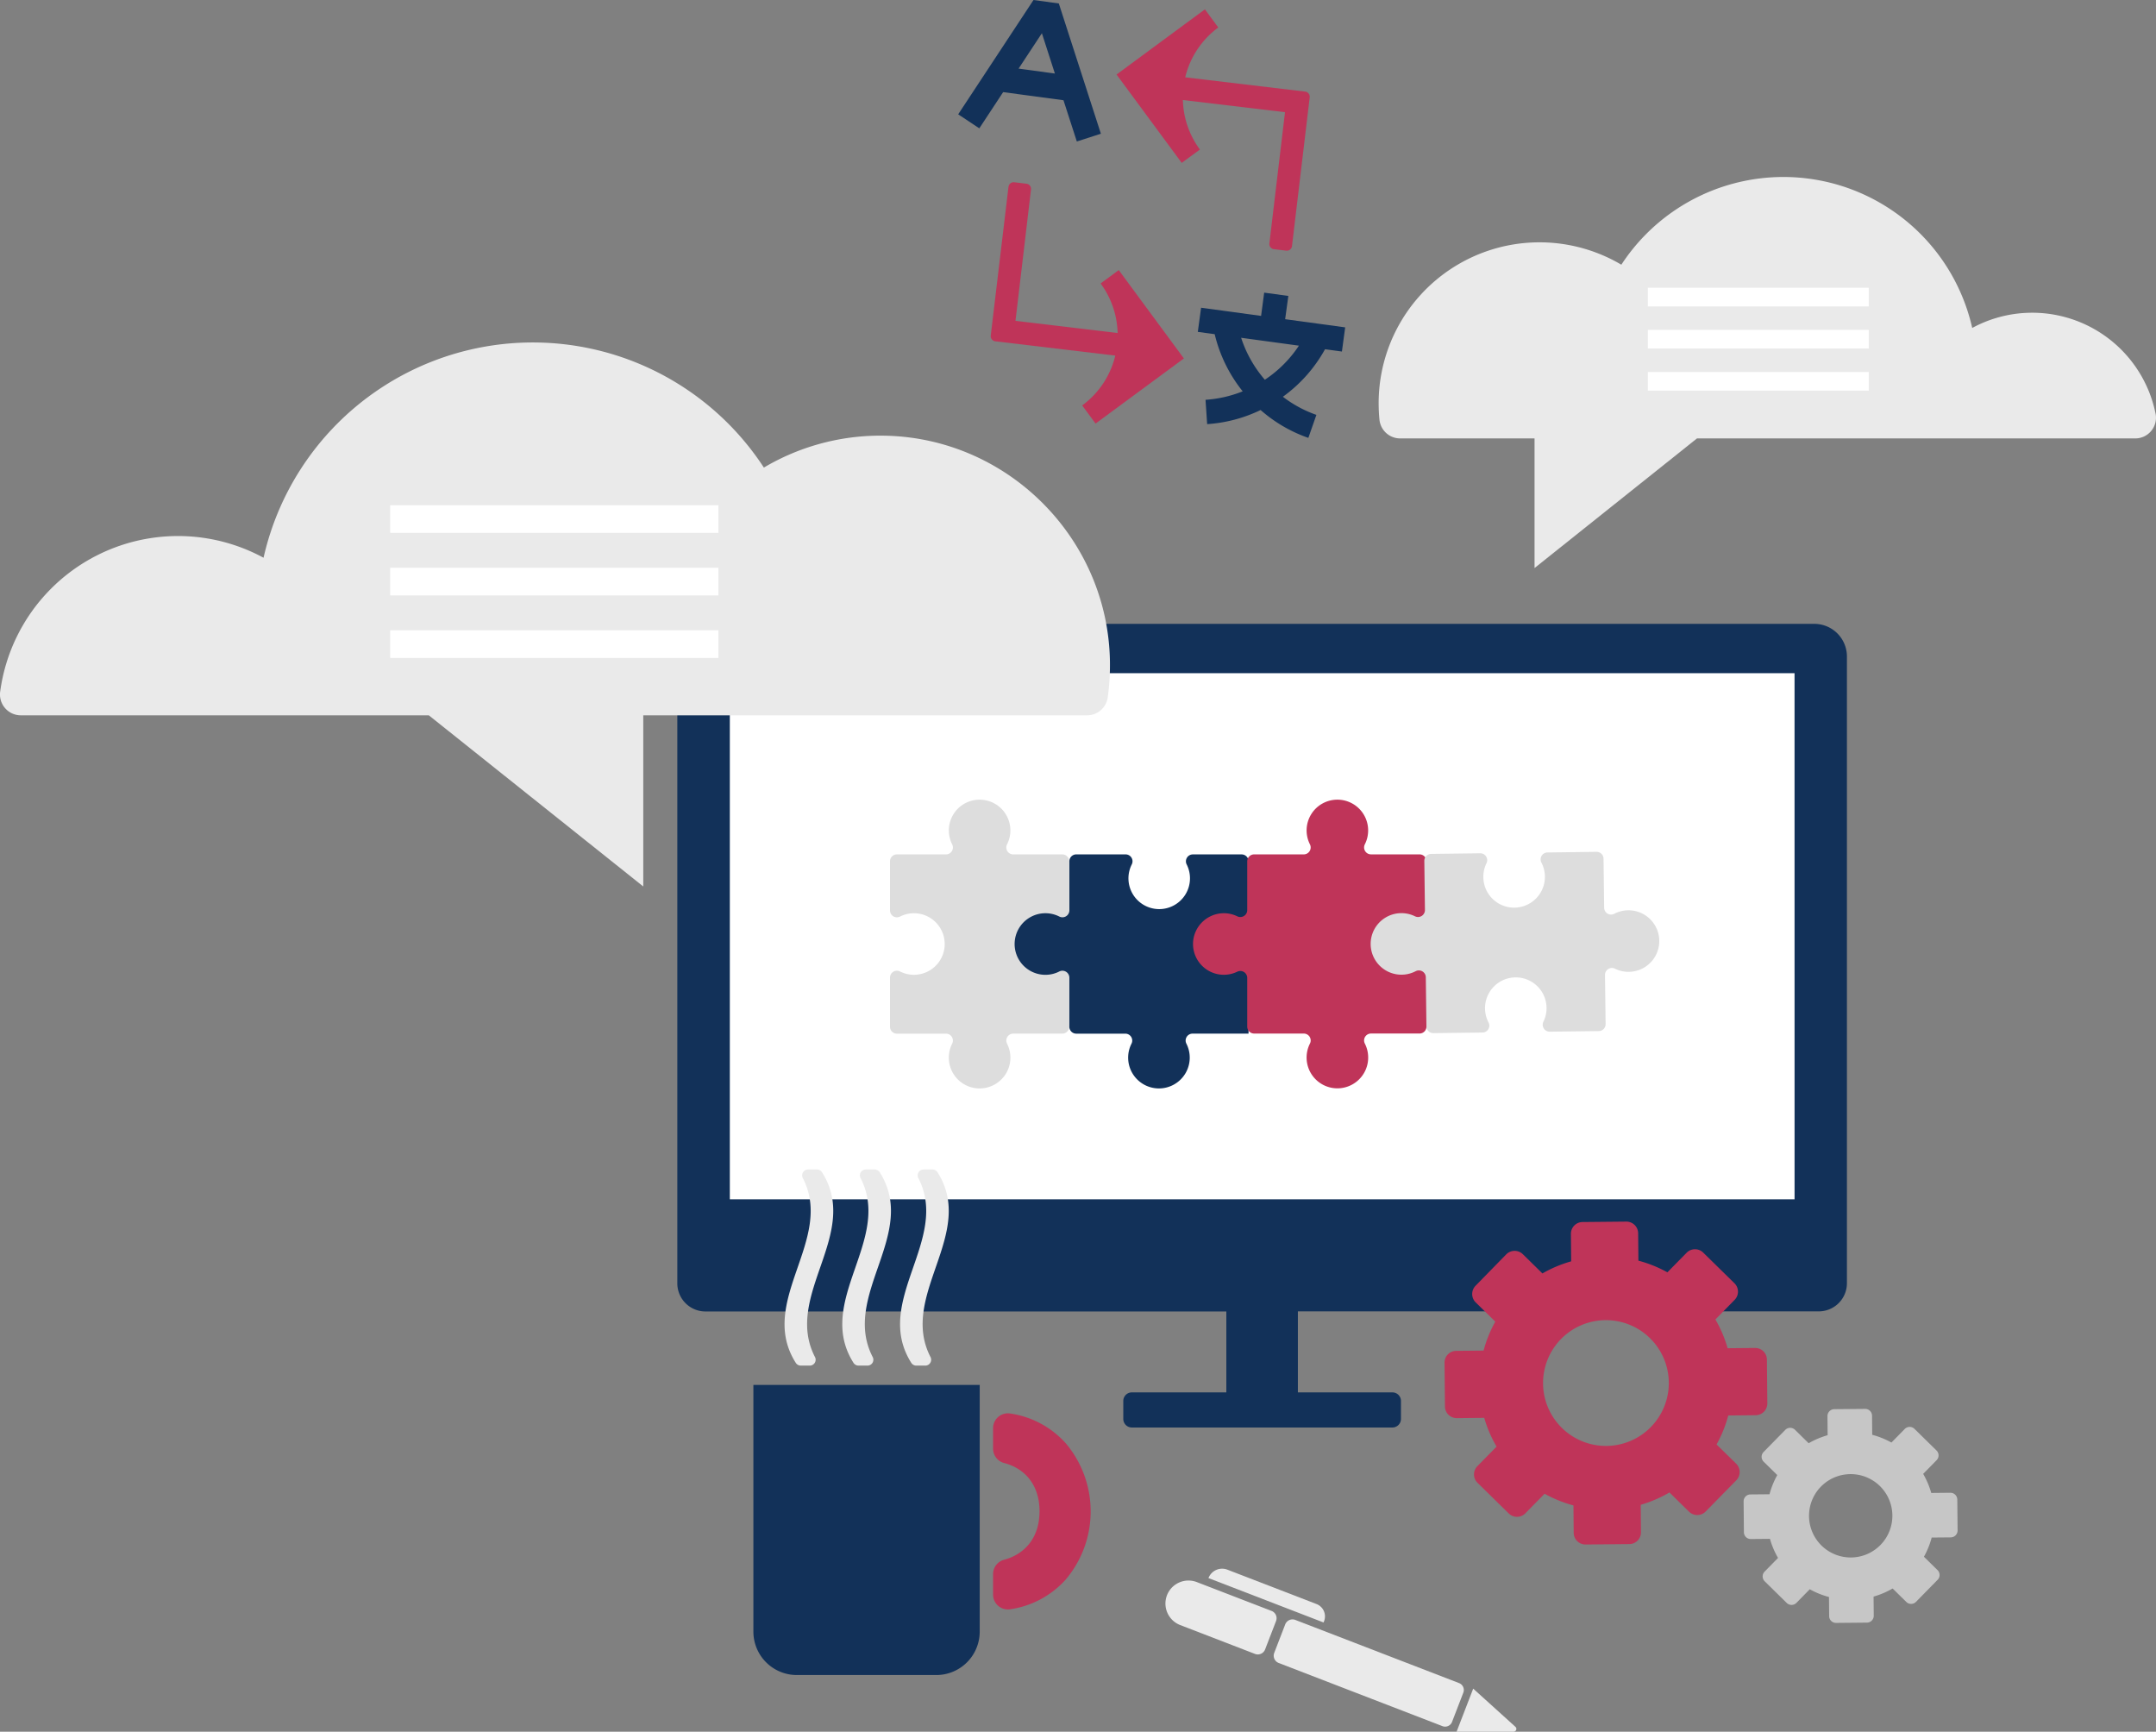
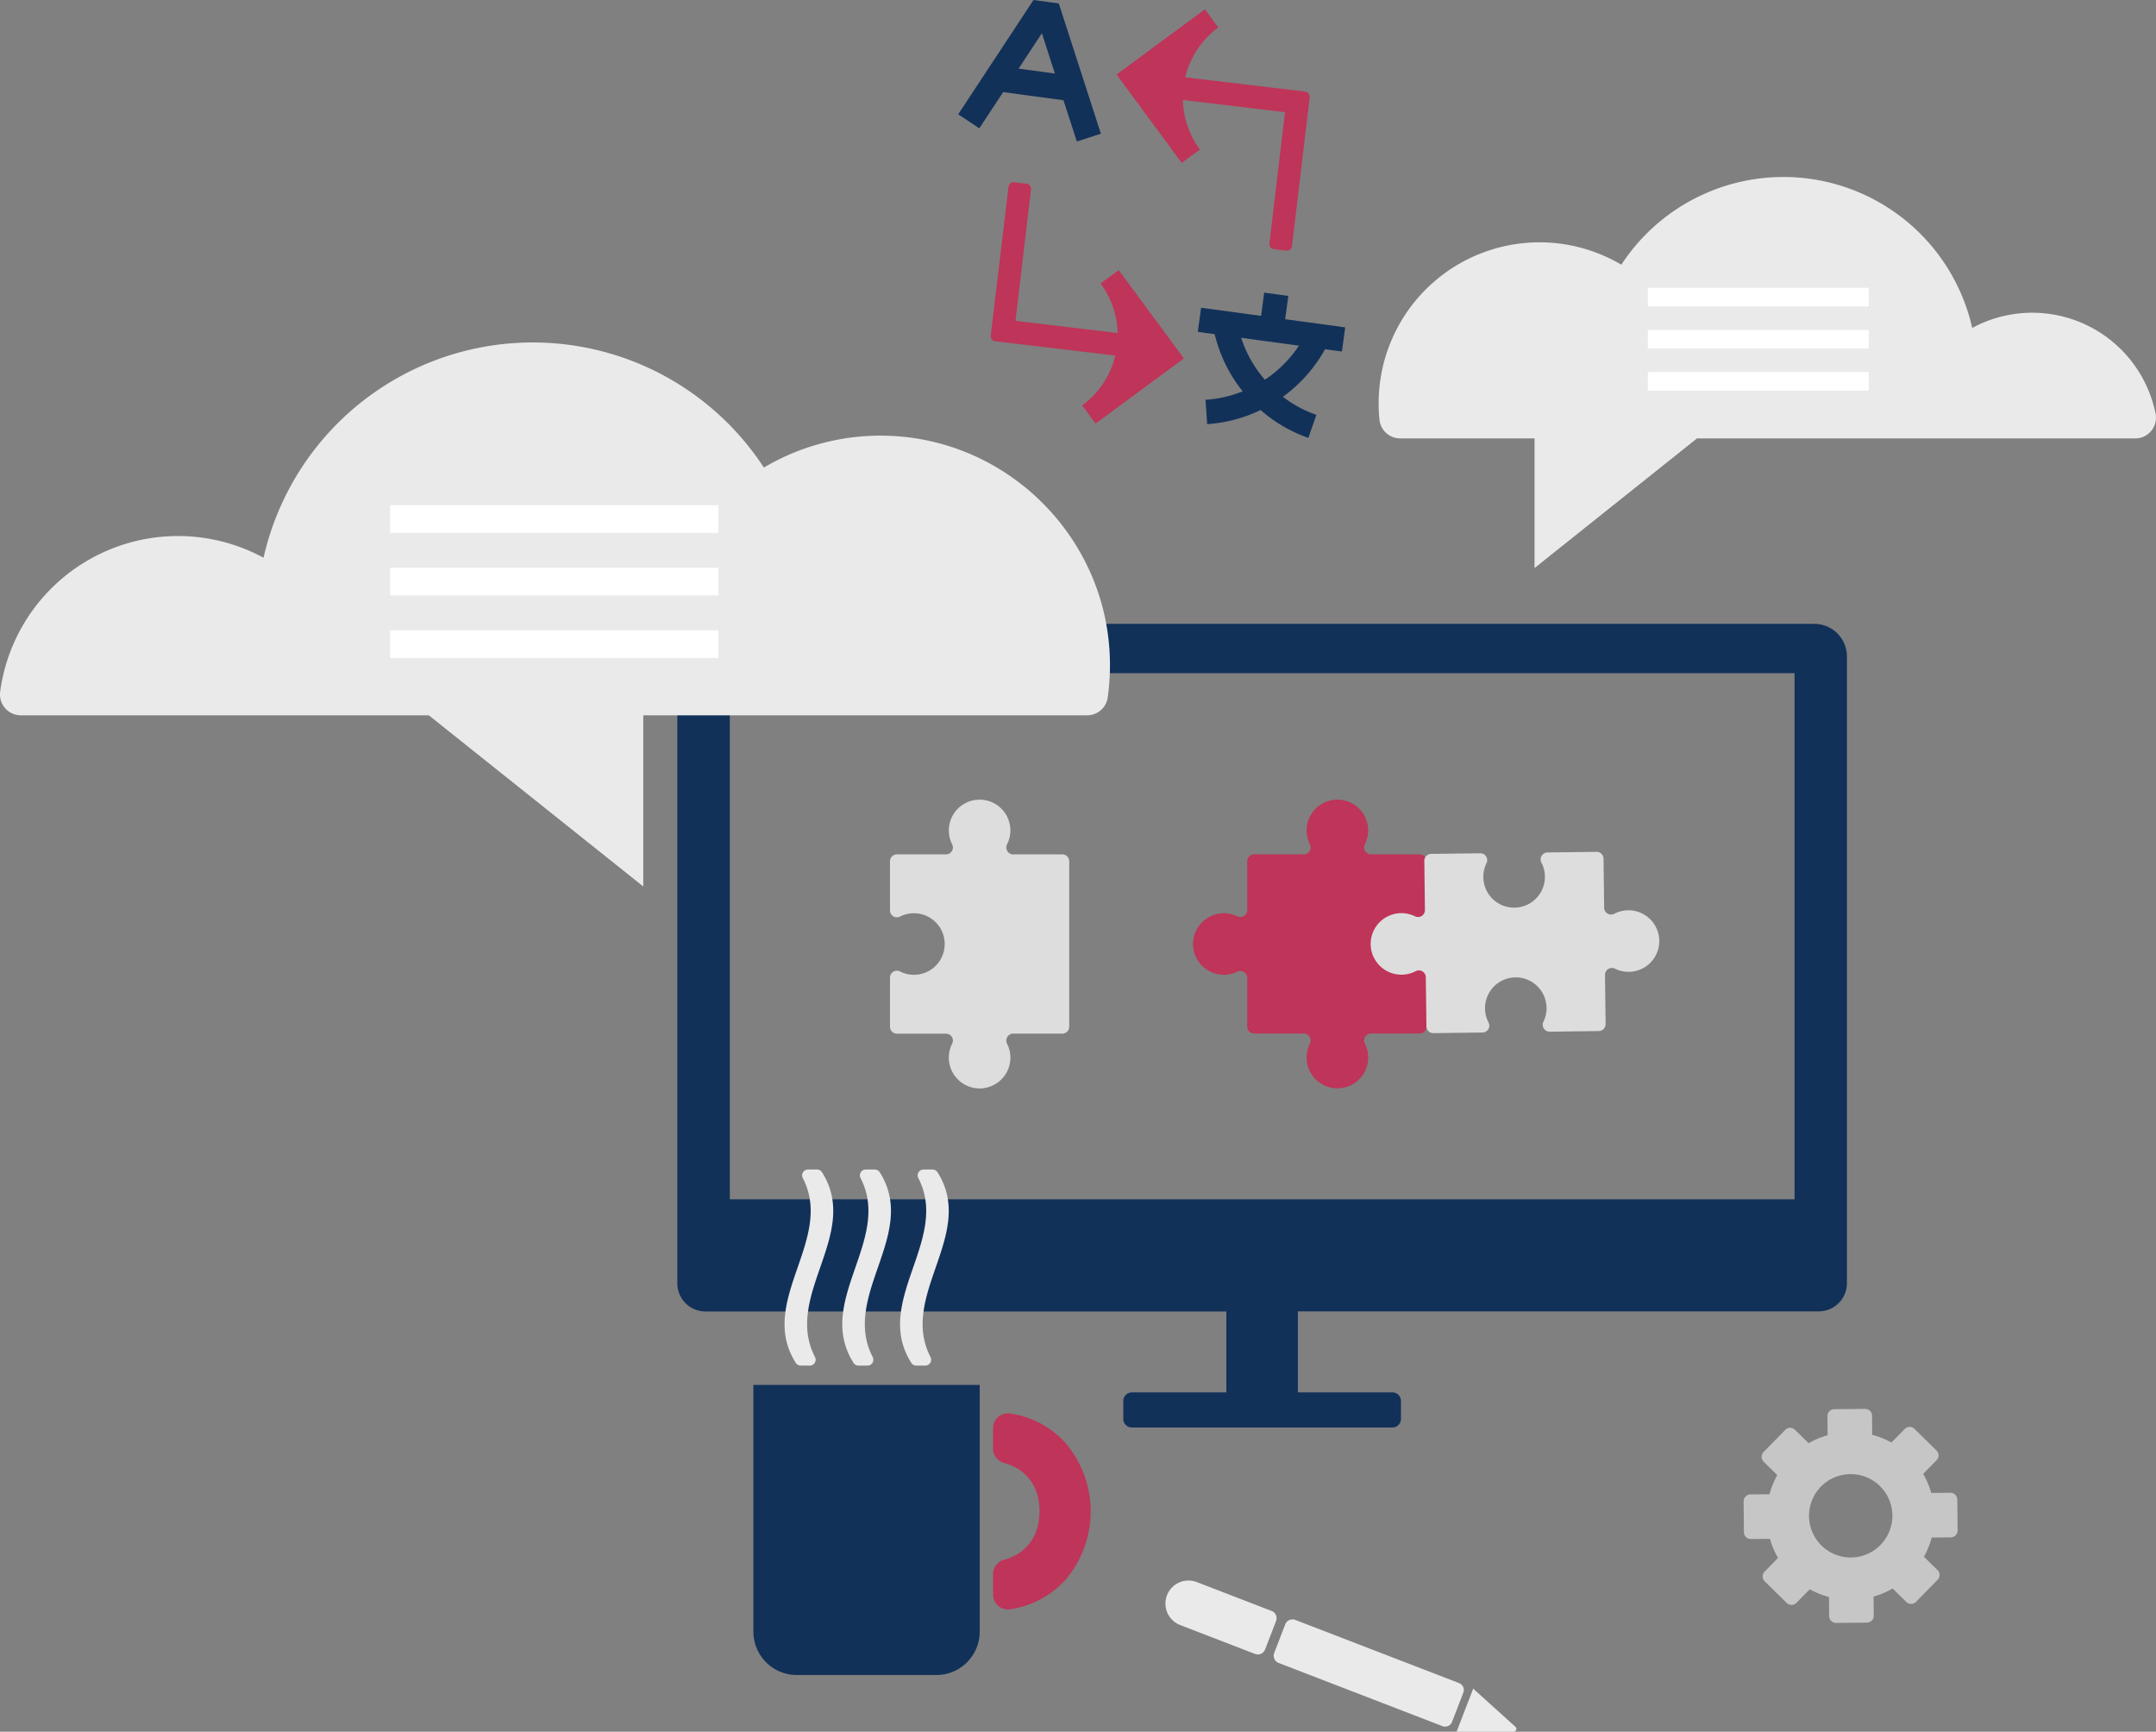
<svg xmlns="http://www.w3.org/2000/svg" viewBox="0 0 873.77 701.69">
  <rect x="0" y="0" width="873.77" height="701.69" fill="#808080" stroke="none" />
  <defs>
    <style>.cls-1{fill:#fff;}.cls-2,.cls-7{fill:#123159;}.cls-3,.cls-8{fill:#bf3459;}.cls-4{fill:#c6c6c6;}.cls-5{fill:#eaeaea;}.cls-6{fill:#ddd;}.cls-6,.cls-7,.cls-8{fill-rule:evenodd;}</style>
  </defs>
  <g id="Layer_2" data-name="Layer 2">
    <g id="Layer_1-2" data-name="Layer 1">
-       <rect class="cls-1" x="286.63" y="263.04" width="449.79" height="252.77" />
      <path class="cls-2" d="M735.29,252.79H287.72A13.22,13.22,0,0,0,274.5,266V520a11.4,11.4,0,0,0,11.4,11.41H497v32.79H458.7a3.46,3.46,0,0,0-3.46,3.47v7.29a3.47,3.47,0,0,0,3.46,3.47H564.31a3.47,3.47,0,0,0,3.46-3.47v-7.29a3.46,3.46,0,0,0-3.46-3.47H526V531.37H737.1A11.41,11.41,0,0,0,748.51,520V266A13.22,13.22,0,0,0,735.29,252.79Zm-8,233.17H295.78V272.78h431.5Z" />
-       <path class="cls-3" d="M659.11,495l-17.75.17a4.75,4.75,0,0,0-4.71,4.81l.1,11.12A50.92,50.92,0,0,0,625.1,516l-7.93-7.79a4.77,4.77,0,0,0-6.73.06L598,521a4.78,4.78,0,0,0,.06,6.74l7.94,7.79a50.76,50.76,0,0,0-4.74,11.73l-11.11.11a4.76,4.76,0,0,0-4.72,4.8l.17,17.74a4.76,4.76,0,0,0,4.8,4.72l11.12-.11a51,51,0,0,0,5,11.65l-7.79,7.94a4.76,4.76,0,0,0,.07,6.73l12.66,12.42a4.75,4.75,0,0,0,6.73-.06l7.79-7.93A51.44,51.44,0,0,0,637.68,610l.1,11.12a4.77,4.77,0,0,0,4.8,4.72l17.75-.17a4.75,4.75,0,0,0,4.71-4.8l-.1-11.12a51.4,51.4,0,0,0,11.65-5l7.93,7.79a4.77,4.77,0,0,0,6.73-.06l12.43-12.66a4.77,4.77,0,0,0-.06-6.73l-7.94-7.79a51,51,0,0,0,4.74-11.74l11.11-.11a4.76,4.76,0,0,0,4.72-4.8l-.17-17.74a4.74,4.74,0,0,0-4.8-4.71l-11.12.1a51,51,0,0,0-4.95-11.65l7.79-7.94a4.76,4.76,0,0,0-.07-6.73l-12.66-12.42a4.76,4.76,0,0,0-6.73.06l-7.79,7.93A51.44,51.44,0,0,0,664,510.82l-.1-11.12A4.77,4.77,0,0,0,659.11,495Zm17.14,63.5a25.48,25.48,0,1,1-24-23.53A25.48,25.48,0,0,1,676.25,558.48Z" />
      <path class="cls-4" d="M723.51,579.41l-8.76,8.93a2.78,2.78,0,0,0,0,3.93l5.53,5.43a33.65,33.65,0,0,0-3.14,7.78l-7.74.07a2.79,2.79,0,0,0-2.76,2.81l.12,12.51a2.77,2.77,0,0,0,2.81,2.75l7.74-.07a34.21,34.21,0,0,0,3.28,7.73l-5.42,5.52a2.79,2.79,0,0,0,0,3.94l8.92,8.76a2.79,2.79,0,0,0,3.94,0l5.42-5.53a33.29,33.29,0,0,0,7.79,3.14l.07,7.75a2.77,2.77,0,0,0,2.81,2.75l12.5-.12a2.78,2.78,0,0,0,2.76-2.8l-.07-7.75a33.51,33.51,0,0,0,7.72-3.28l5.53,5.43a2.78,2.78,0,0,0,3.93,0l8.76-8.93a2.78,2.78,0,0,0,0-3.93l-5.53-5.43a33.65,33.65,0,0,0,3.14-7.78l7.74-.07a2.8,2.8,0,0,0,2.76-2.81l-.12-12.51a2.79,2.79,0,0,0-2.81-2.76l-7.74.08a34.21,34.21,0,0,0-3.28-7.73l5.42-5.52a2.78,2.78,0,0,0,0-3.94l-8.92-8.76a2.79,2.79,0,0,0-3.94,0l-5.42,5.52a33.69,33.69,0,0,0-7.79-3.13l-.07-7.75a2.77,2.77,0,0,0-2.81-2.75l-12.5.11a2.8,2.8,0,0,0-2.76,2.81l.07,7.74A34,34,0,0,0,733,584.8l-5.53-5.43A2.78,2.78,0,0,0,723.51,579.41Zm38.36,22.74a16.89,16.89,0,1,1-23.89.23A16.9,16.9,0,0,1,761.87,602.15Z" />
      <path class="cls-2" d="M537,141.51l6.84.93,1.33-9.79-24.33-3.31,1.29-9.43-9.79-1.33L511.09,128l-24.32-3.31-1.33,9.79,6.84.93a58.84,58.84,0,0,0,11.35,23.16A49,49,0,0,1,488.57,162l.66,9.86a58.54,58.54,0,0,0,21.66-5.72,58.27,58.27,0,0,0,19.35,11.29l3.26-9.32a48.63,48.63,0,0,1-13.58-7.34A58.78,58.78,0,0,0,537,141.51ZM503,136.87l23.42,3.19a49,49,0,0,1-13.81,13.81A49,49,0,0,1,503,136.87Z" />
      <path class="cls-2" d="M436.41,57.33l9.75-3.15L429.11,1.4,418.85,0,388.33,46.32,396.89,52l9.66-14.67L431,40.62ZM412.81,27.8l9.44-14.33,5.27,16.33Z" />
      <path class="cls-3" d="M401.52,136l7.19-60.28A2.1,2.1,0,0,1,411,73.85l5,.6a2.1,2.1,0,0,1,1.84,2.33L411.55,130l41.39,4.93a35.16,35.16,0,0,0-6.89-20.07l7.35-5.42,26.4,35.81L444,171.63l-5.42-7.35A35.23,35.23,0,0,0,452,144.09l-48.61-5.79A2.11,2.11,0,0,1,401.52,136Z" />
      <path class="cls-3" d="M530.79,39.45l-7.18,60.28a2.11,2.11,0,0,1-2.33,1.84l-5-.6a2.09,2.09,0,0,1-1.83-2.33l6.33-53.19-41.39-4.93a35.17,35.17,0,0,0,6.9,20.07L478.92,66,452.51,30.2,488.32,3.79l5.41,7.35a35.28,35.28,0,0,0-13.39,20.19L529,37.12A2.1,2.1,0,0,1,530.79,39.45Z" />
      <path class="cls-2" d="M305.33,561.16V661.42A17.6,17.6,0,0,0,323,678.73h56.37a17.6,17.6,0,0,0,17.68-17.31V561.16Z" />
      <path class="cls-3" d="M421.29,612.37c0,11.28-6.55,17.58-14.37,19.65a6,6,0,0,0-4.45,5.82v8.24a6,6,0,0,0,6.94,6A37.44,37.44,0,0,0,431.94,640a42.77,42.77,0,0,0,0-55.16,37.43,37.43,0,0,0-22.53-12.08,6,6,0,0,0-6.94,6v8.24a6,6,0,0,0,4.45,5.81C414.74,594.8,421.29,601.1,421.29,612.37Z" />
      <path class="cls-5" d="M371.28,553.35H375a2.38,2.38,0,0,0,2.11-3.48c-12.93-25,18.67-49.9,2.85-74.85a2.42,2.42,0,0,0-2-1.13h-3.67a2.38,2.38,0,0,0-2.11,3.48c12.93,24.95-18.68,49.9-2.86,74.85A2.41,2.41,0,0,0,371.28,553.35Z" />
      <path class="cls-5" d="M347.89,553.35h3.68a2.38,2.38,0,0,0,2.11-3.48c-12.93-25,18.68-49.9,2.86-74.85a2.45,2.45,0,0,0-2-1.13h-3.67a2.38,2.38,0,0,0-2.11,3.48c12.93,24.95-18.68,49.9-2.86,74.85A2.41,2.41,0,0,0,347.89,553.35Z" />
      <path class="cls-5" d="M324.51,553.35h3.67a2.38,2.38,0,0,0,2.11-3.48c-12.93-25,18.68-49.9,2.86-74.85a2.43,2.43,0,0,0-2-1.13h-3.68a2.38,2.38,0,0,0-2.11,3.48c12.93,24.95-18.68,49.9-2.86,74.85A2.43,2.43,0,0,0,324.51,553.35Z" />
      <path class="cls-5" d="M548.53,639.25h12.37a3.17,3.17,0,0,1,3.17,3.17v71.13a3,3,0,0,1-3,3H548.37a3,3,0,0,1-3-3V642.42a3.17,3.17,0,0,1,3.17-3.17Z" transform="translate(-277.4 951.52) rotate(-68.91)" />
      <path class="cls-5" d="M613.42,701.69l-23.1,0,6.73-17.45,17.13,15.49A1.13,1.13,0,0,1,613.42,701.69Z" />
      <path class="cls-5" d="M487.78,632h12.37a3.17,3.17,0,0,1,3.17,3.17v32.53A9.35,9.35,0,0,1,494,677h0a9.35,9.35,0,0,1-9.35-9.35V635.12A3.17,3.17,0,0,1,487.78,632Z" transform="translate(1282.35 429.12) rotate(111.09)" />
-       <path class="cls-5" d="M516.53,620.64h.58a0,0,0,0,1,0,0v50a0,0,0,0,1,0,0h0a5.94,5.94,0,0,1-5.94-5.94V626a5.36,5.36,0,0,1,5.36-5.36Z" transform="translate(1301.55 398.29) rotate(111.09)" />
      <path class="cls-6" d="M430.52,418.83h-19.9a2.8,2.8,0,0,0-2.47,4.1,12.48,12.48,0,1,1-22.28,0,2.8,2.8,0,0,0-2.48-4.09h-19.9a2.81,2.81,0,0,1-2.8-2.8v-19.9a2.8,2.8,0,0,1,4.1-2.48,12.47,12.47,0,1,0,0-22.28,2.8,2.8,0,0,1-4.1-2.48V349a2.8,2.8,0,0,1,2.8-2.8h19.9a2.8,2.8,0,0,0,2.48-4.1,12.47,12.47,0,1,1,22.28,0,2.8,2.8,0,0,0,2.47,4.1h19.9a2.8,2.8,0,0,1,2.8,2.8v67A2.8,2.8,0,0,1,430.52,418.83Z" />
-       <path class="cls-7" d="M411.28,381.1a12.48,12.48,0,0,1,18-9.73,2.8,2.8,0,0,0,4.1-2.47V349a2.8,2.8,0,0,1,2.8-2.8h20a2.8,2.8,0,0,1,2.48,4.1,12.47,12.47,0,1,0,22.28,0,2.8,2.8,0,0,1,2.47-4.09h19.79A2.8,2.8,0,0,1,506,349v69.83h-22.7a2.8,2.8,0,0,0-2.47,4.1,12.48,12.48,0,1,1-22.28,0,2.8,2.8,0,0,0-2.48-4.09h-19.9a2.81,2.81,0,0,1-2.8-2.8v-19.9a2.8,2.8,0,0,0-4.09-2.48,12.35,12.35,0,0,1-5.62,1.34A12.48,12.48,0,0,1,411.28,381.1Z" />
      <path class="cls-8" d="M483.58,381.07a12.53,12.53,0,0,1,11.56-11,12.36,12.36,0,0,1,6.28,1.22,2.8,2.8,0,0,0,4.05-2.5V349a2.8,2.8,0,0,1,2.8-2.8h20.12a2.81,2.81,0,0,0,2.47-4.11,12.47,12.47,0,1,1,22.29,0,2.8,2.8,0,0,0,2.47,4.1H575.3a2.8,2.8,0,0,1,2.8,2.8v67a2.8,2.8,0,0,1-2.8,2.8H555.62a2.8,2.8,0,0,0-2.47,4.1,12.48,12.48,0,1,1-22.28,0,2.8,2.8,0,0,0-2.48-4.09H508.27a2.81,2.81,0,0,1-2.8-2.8V396.24a2.8,2.8,0,0,0-4.07-2.49,12.49,12.49,0,0,1-17.82-12.68Z" />
      <path class="cls-6" d="M615.22,367.68a12.48,12.48,0,0,0,9.49-18.13,2.8,2.8,0,0,1,2.43-4.13l19.89-.25a2.8,2.8,0,0,1,2.84,2.76l.25,19.9a2.8,2.8,0,0,0,4.13,2.42,12.47,12.47,0,1,1,5.91,23.54,12.34,12.34,0,0,1-5.63-1.26,2.8,2.8,0,0,0-4.07,2.53l.25,19.9a2.8,2.8,0,0,1-2.76,2.83l-19.9.25a2.81,2.81,0,0,1-2.53-4.07,12.47,12.47,0,1,0-22.28.29,2.79,2.79,0,0,1-2.42,4.12l-19.9.25a2.79,2.79,0,0,1-2.83-2.76l-.25-19.9a2.81,2.81,0,0,0-4.14-2.42,12.47,12.47,0,1,1-.27-22.28,2.8,2.8,0,0,0,4.06-2.53l-.25-19.89A2.8,2.8,0,0,1,580,346l19.89-.25a2.8,2.8,0,0,1,2.53,4.07,12.34,12.34,0,0,0-1.26,5.63A12.47,12.47,0,0,0,615.22,367.68Z" />
      <path class="cls-5" d="M449.83,268.12a95.11,95.11,0,0,1-.9,14.49,8.42,8.42,0,0,1-8.33,7.24H260.7V359.2l-86.91-69.35H8.4a8.44,8.44,0,0,1-8.33-9.57A72.71,72.71,0,0,1,106.81,226a111.86,111.86,0,0,1,202.77-36.54,92.62,92.62,0,0,1,49.75-12.9C408.94,177.88,449.11,218.49,449.83,268.12Z" />
      <path class="cls-5" d="M865.35,177.65H687.74l-65.83,52.52V177.65H567.43a8.43,8.43,0,0,1-8.37-7.59q-.33-3.3-.33-6.67a65.19,65.19,0,0,1,98.36-56.13,78.45,78.45,0,0,1,142.2,25.63,51,51,0,0,1,74.32,34.79A8.39,8.39,0,0,1,865.35,177.65Z" />
      <rect class="cls-1" x="158.13" y="255.41" width="133.03" height="11.2" />
      <rect class="cls-1" x="158.13" y="230.06" width="133.03" height="11.2" />
      <rect class="cls-1" x="158.13" y="204.71" width="133.03" height="11.2" />
      <rect class="cls-1" x="667.83" y="150.74" width="89.54" height="7.54" />
      <rect class="cls-1" x="667.83" y="133.68" width="89.54" height="7.54" />
      <rect class="cls-1" x="667.83" y="116.61" width="89.54" height="7.54" />
    </g>
  </g>
</svg>